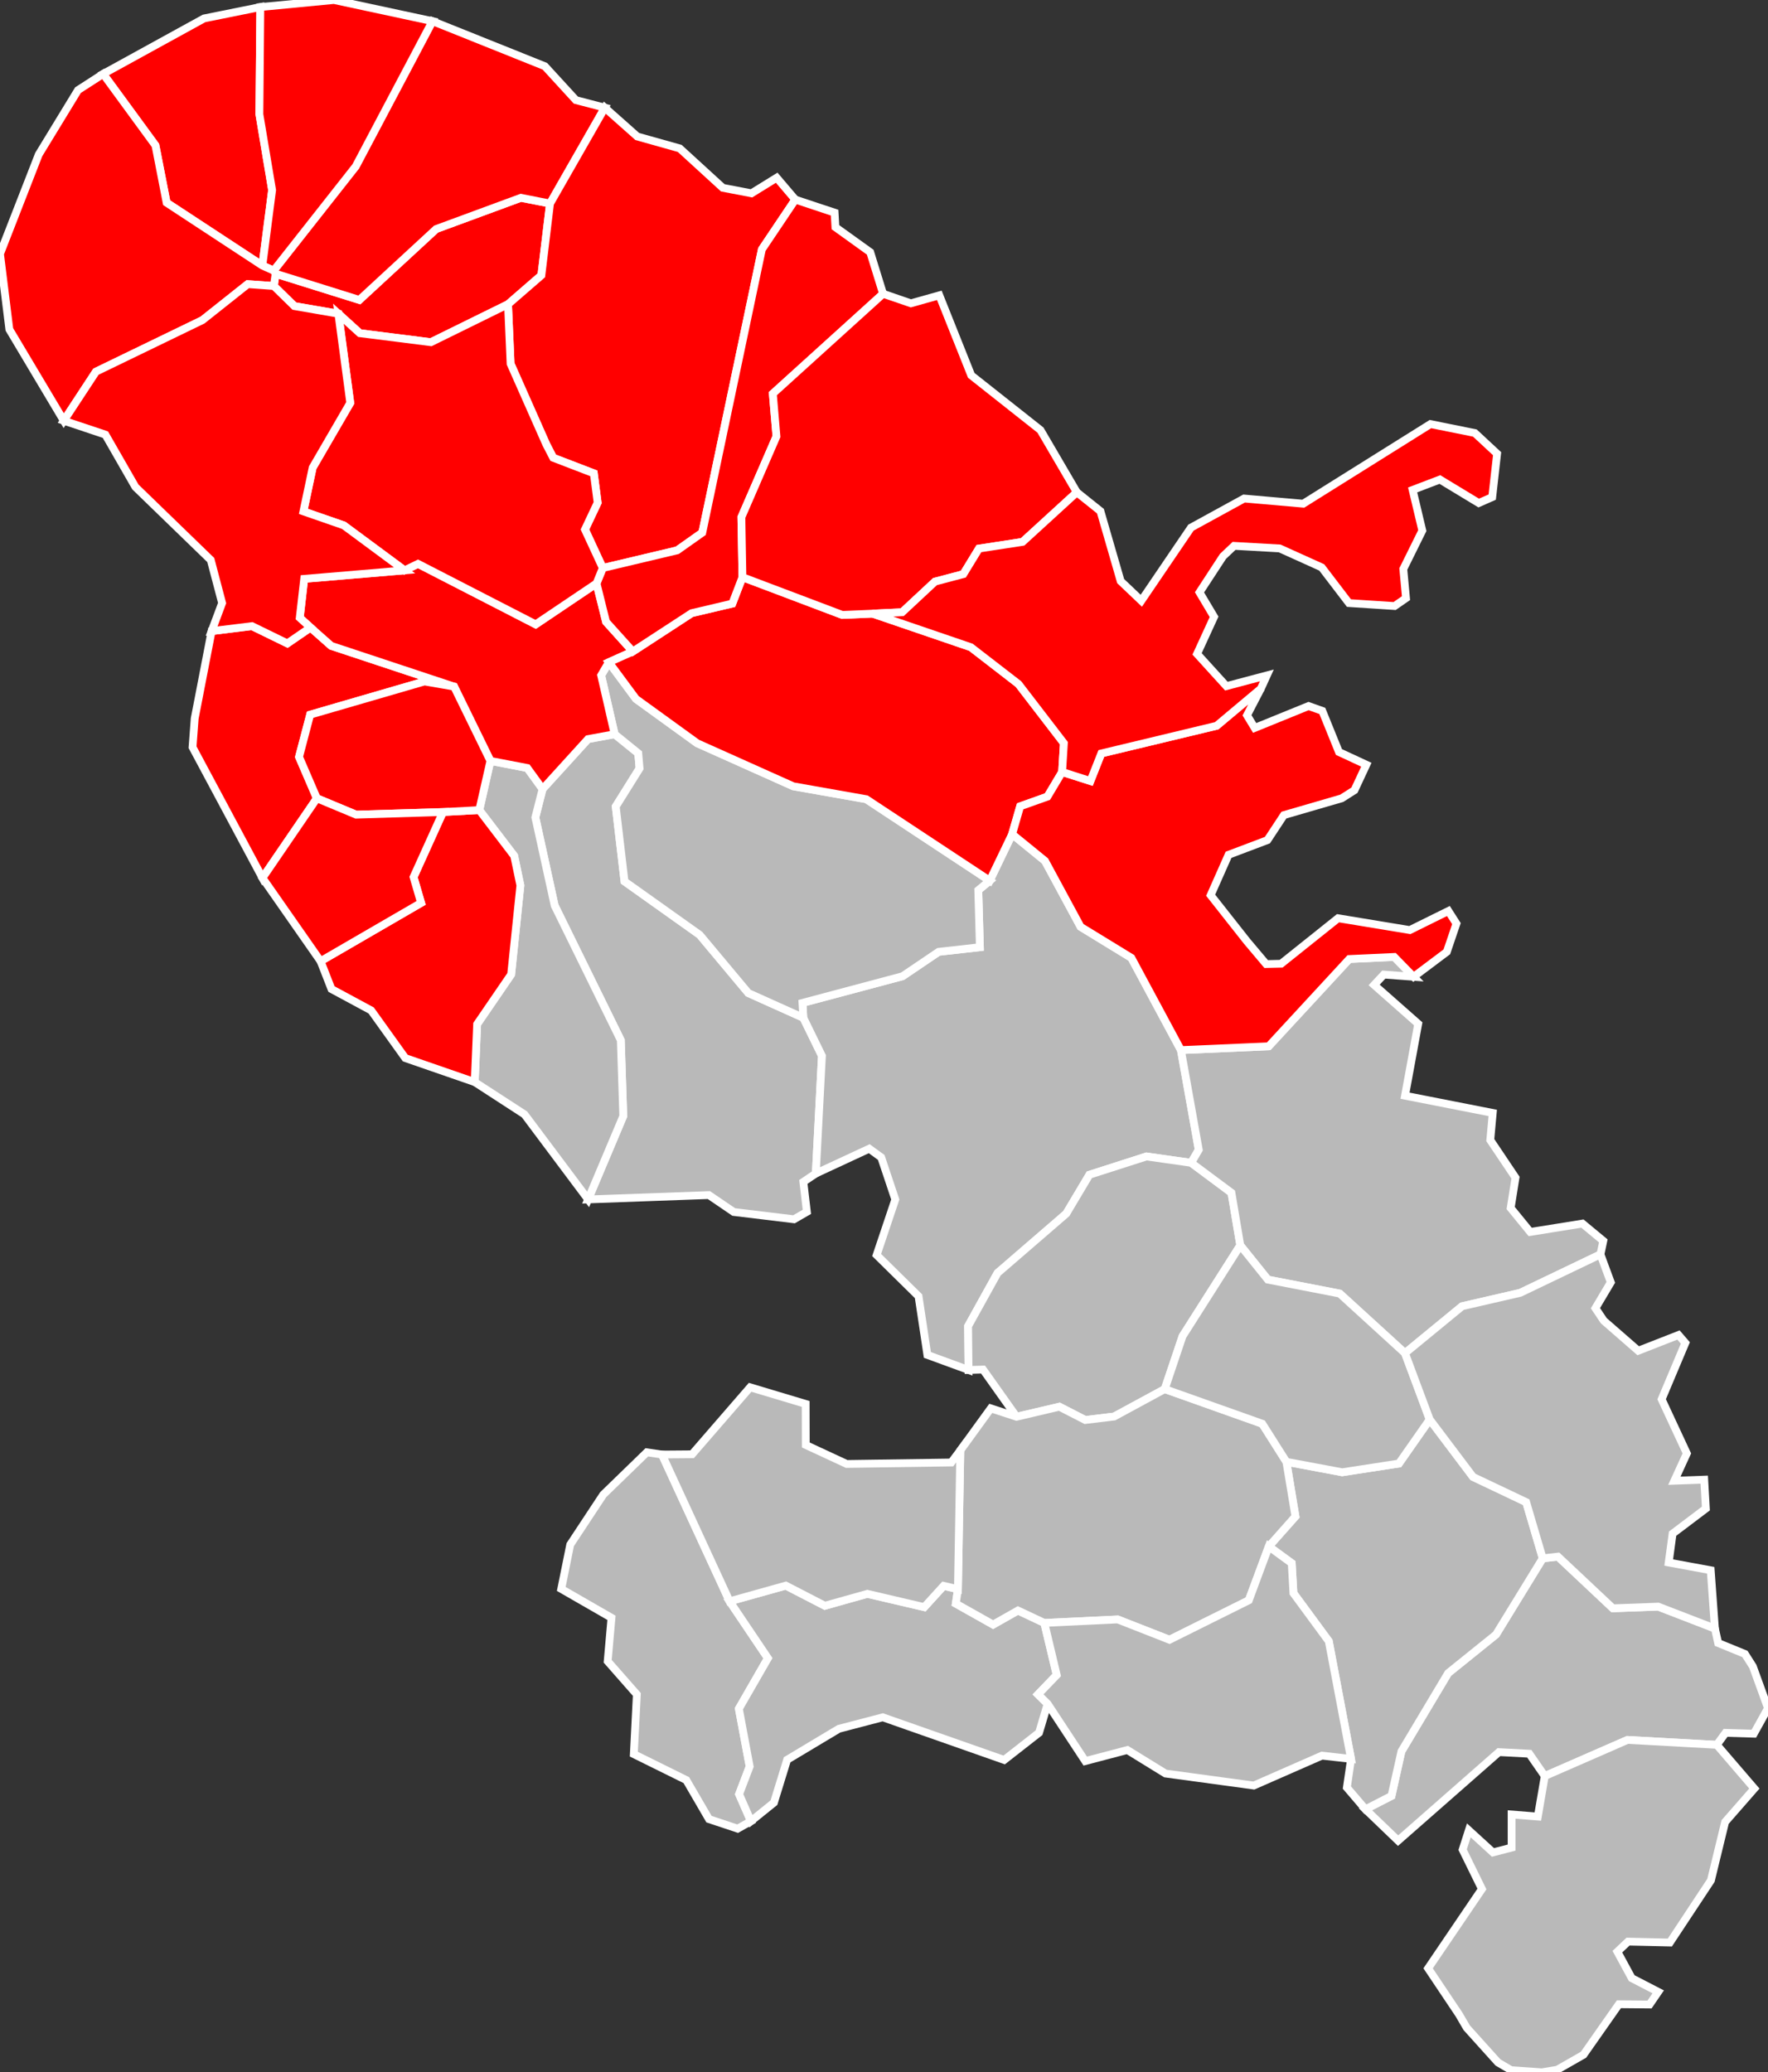
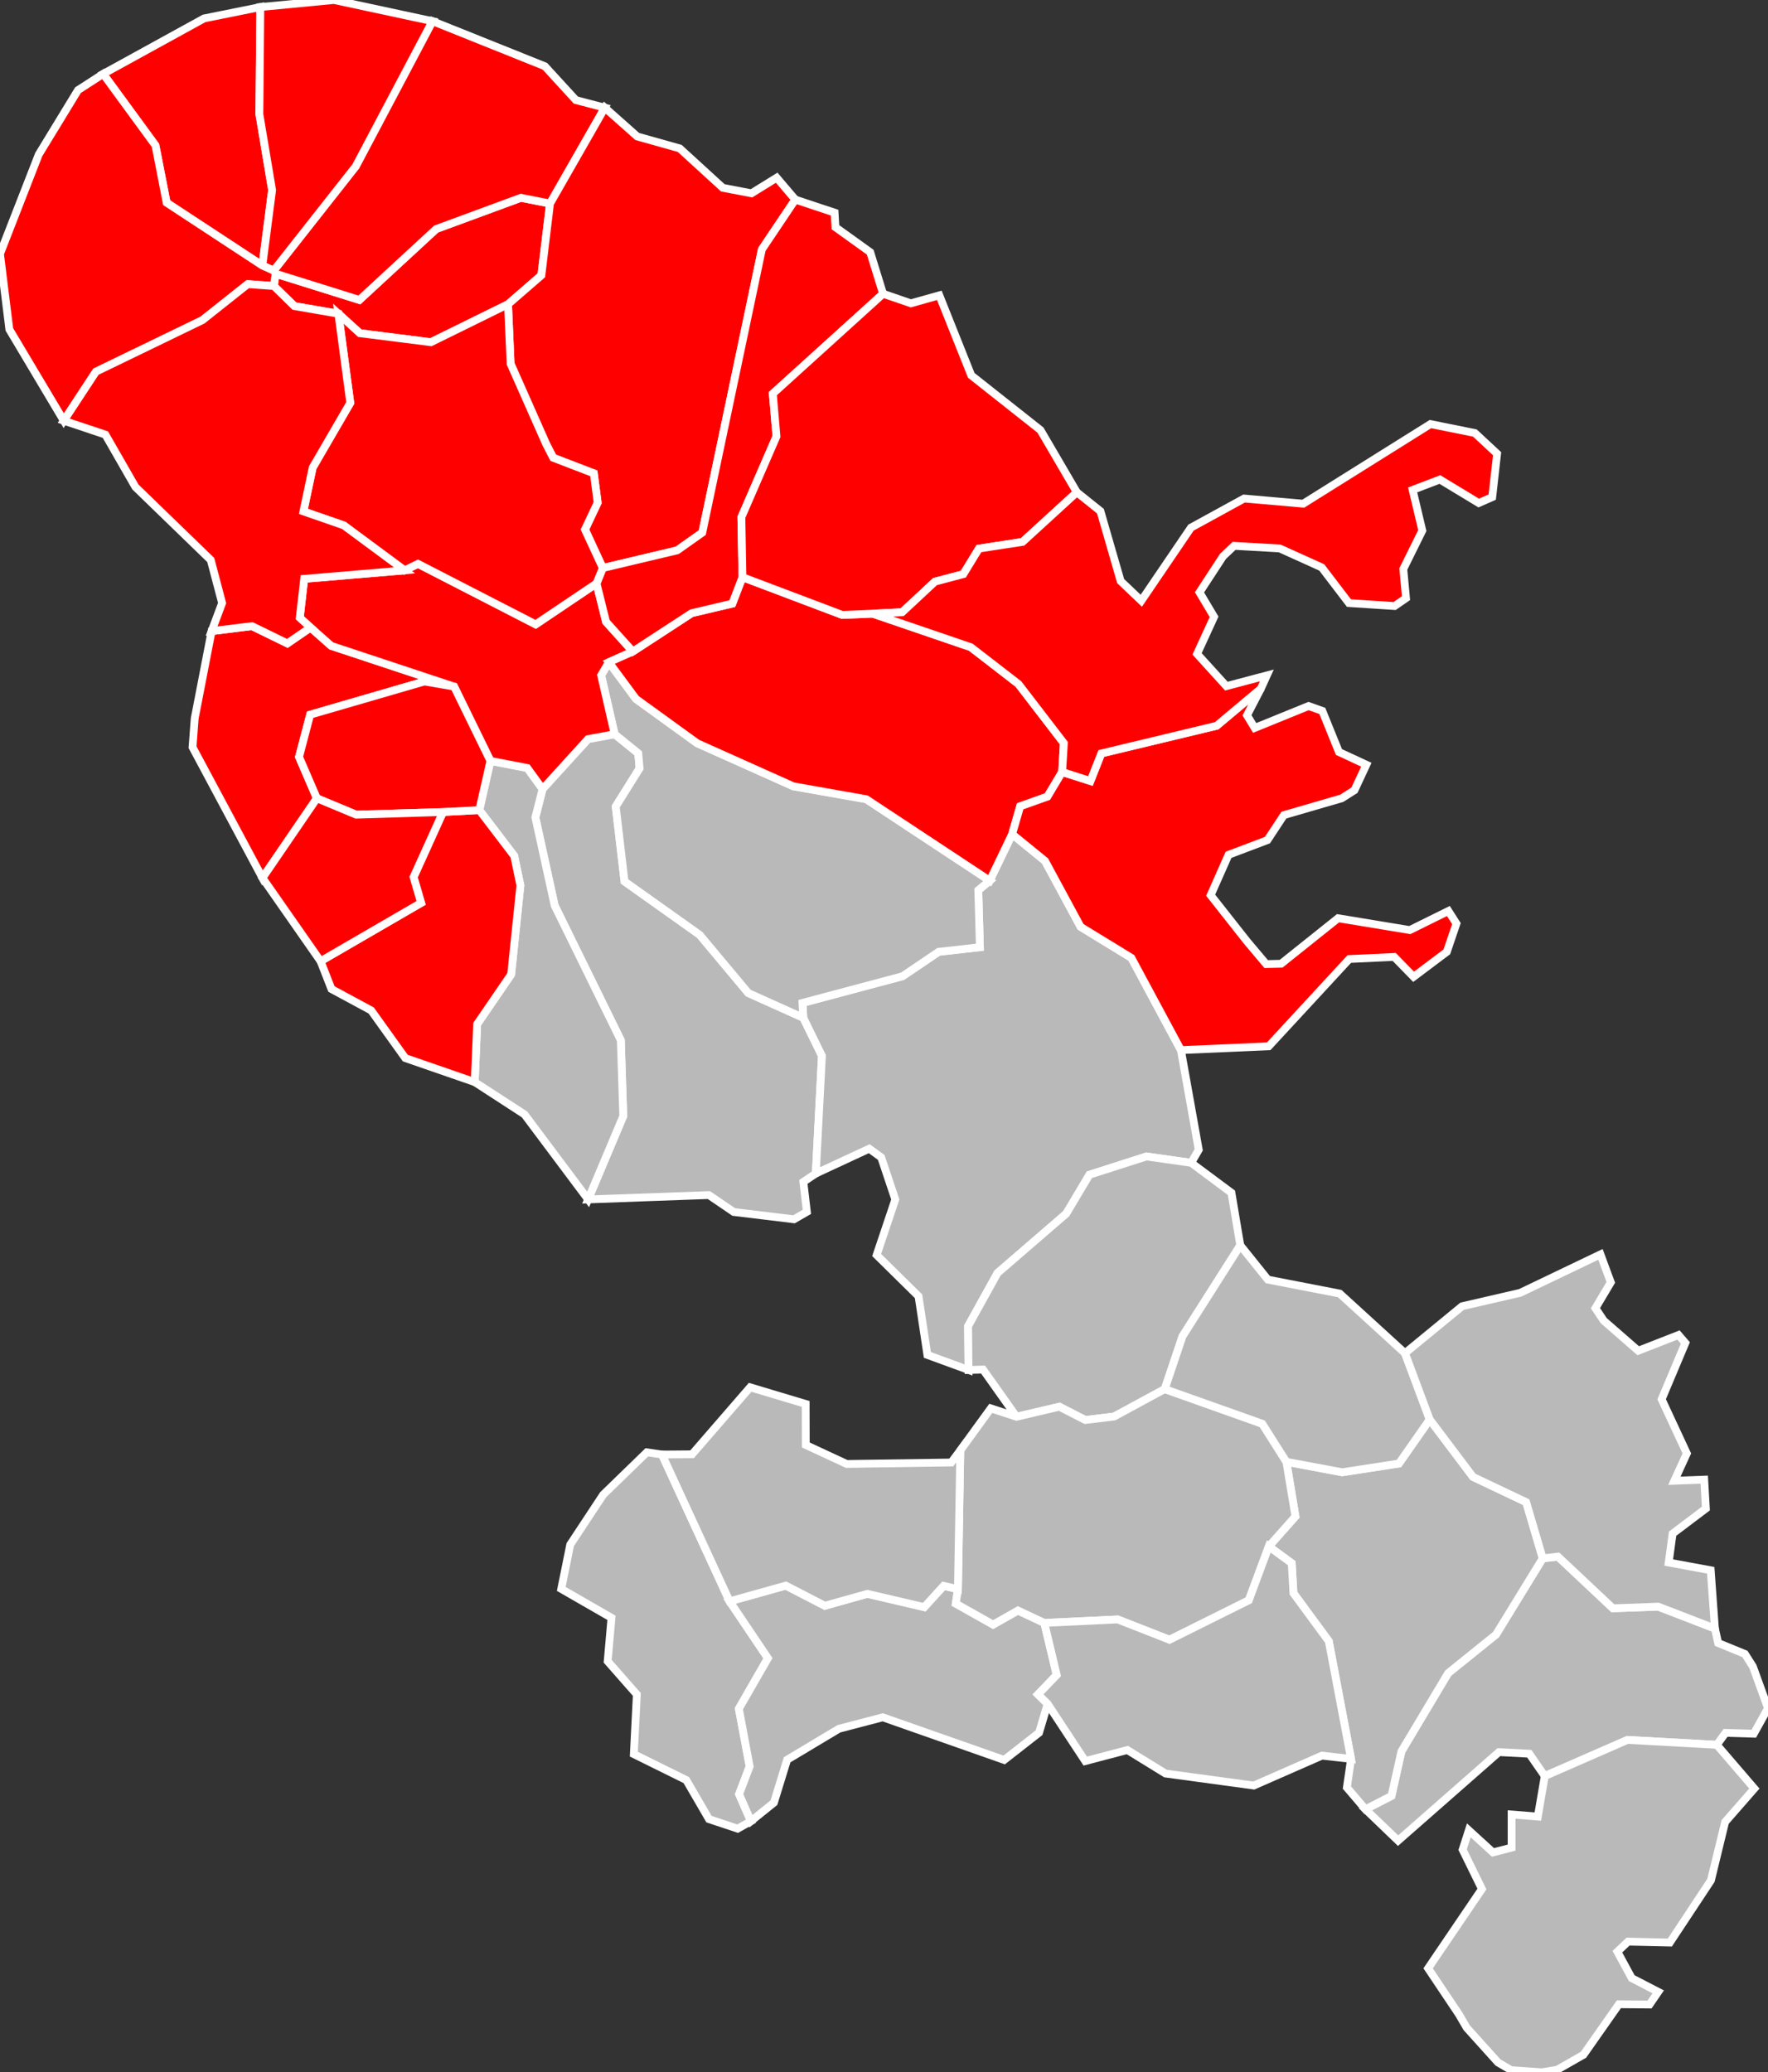
<svg xmlns="http://www.w3.org/2000/svg" viewBox="0 0 45333 53138" version="1.1" id="svg2" width="100%" height="100%">
  <rect x="0" y="0" width="45333" height="53138" fill="#333333" stroke="none" />
  <g style="fill:#b9b9b9;fill-opacity:1;stroke:#ffffff;stroke-width:200;stroke-opacity:1" id="g4">
    <g id="CA du Centre de la Martinique">
      <polygon points="15080,30756 15981,28619 15918,26674 14222,23220 13727,20960 13912,20233 15077,18952 15760,18826 16366,19317 16399,19703 15788,20681 16013,22601 17941,23972 19188,25464 20598,26098 21075,27074 20918,30091 20918,30091 20599,30306 20689,31074 20359,31265 18814,31078 18176,30644 " id="97209 FORT-DE-FRANCE" />
      <polygon points="22288,29455 20918,30091 21075,27074 20598,26098 20576,25717 23141,25033 24067,24407 25125,24288 25084,22826 25378,22583 25952,21389 26795,22076 27708,23766 29009,24562 30280,26927 30737,29482 30543,29817 29397,29654 27933,30124 27339,31121 25578,32642 24823,34005 24834,35129 24834,35129 23779,34743 23552,33239 22478,32181 22956,30757 22595,29678 " id="97213 LE LAMENTIN" />
      <polygon points="16366,19317 15760,18826 15414,17317 15611,16981 16307,17922 17876,19058 20340,20162 22212,20493 25378,22583 25084,22826 25125,24288 24067,24407 23141,25033 20576,25717 20598,26098 20598,26098 19188,25464 17941,23972 16013,22601 15788,20681 16399,19703 " id="97224 SAINT-JOSEPH" />
      <polygon points="13184,21946 12289,20772 12575,19511 13520,19693 13912,20233 13727,20960 14222,23220 15918,26674 15981,28619 15080,30756 15080,30756 13449,28576 12172,27747 12234,26261 13106,24987 13343,22704 " id="97229 SCHŒLCHER" />
    </g>
    <g id="CA de l'Espace Sud de la Martinique">
      <polygon points="14391,40743 14621,39608 15467,38326 16586,37240 16973,37297 18708,41061 19690,42520 18945,43815 19222,45296 18951,46007 19255,46699 19255,46699 18914,46891 18179,46646 17597,45645 16252,44980 16329,43449 15581,42598 15679,41484 " id="97202 LES ANSES-D'ARLET" />
      <polygon points="22240,40869 23699,41210 24196,40664 24562,40750 24508,41120 25464,41658 26101,41297 26777,41615 27095,42950 26616,43448 26862,43691 26642,44430 25748,45129 22635,44035 21509,44330 20183,45124 19844,46224 19255,46699 19255,46699 18951,46007 19222,45296 18945,43815 19690,42520 18708,41061 20149,40658 21150,41175 " id="97206 LE DIAMANT" />
      <polygon points="25578,32642 27339,31121 27933,30124 29397,29654 30543,29817 31575,30585 31802,31933 30321,34264 29865,35619 29865,35619 28567,36323 27827,36412 27163,36071 26065,36329 25206,35118 24834,35129 24823,34005 " id="97207 DUCOS" />
-       <polygon points="32530,26829 34597,24591 35749,24538 36246,25047 35482,24990 35234,25256 36364,26253 36026,28096 38275,28538 38212,29234 38859,30198 38735,30976 39236,31590 40574,31375 41110,31819 41037,32165 38979,33151 37489,33495 36025,34698 36025,34698 34351,33170 32508,32812 31802,31933 31575,30585 30543,29817 30737,29482 30280,26927 " id="97210 LE FRANÇOIS" />
      <polygon points="38358,41914 39557,39959 39947,39915 41356,41240 42518,41197 43972,41759 44055,42130 44741,42411 44945,42732 45333,43801 44969,44456 44245,44434 44020,44741 41731,44615 39609,45542 39609,45542 39212,44969 38433,44928 35848,47198 35011,46394 35679,46051 35934,44908 37132,42902 " id="97217 LE MARIN" />
      <polygon points="32984,37484 34415,37752 35869,37528 36659,36398 37769,37871 39132,38518 39557,39959 38358,41914 37132,42902 35934,44908 35679,46051 35011,46394 35011,46394 34535,45836 34642,45102 34071,42084 33165,40852 33121,40084 32533,39654 33216,38884 " id="97220 RIVIÈRE-PILOTE" />
      <polygon points="24562,40750 24623,37191 25405,36113 26065,36329 27163,36071 27827,36412 28567,36323 29865,35619 32366,36508 32984,37484 33216,38884 32533,39654 32533,39654 32020,41035 29987,42047 28658,41526 26777,41615 26101,41297 25464,41658 24508,41120 " id="97221 RIVIÈRE-SALÉE" />
      <polygon points="32508,32812 34351,33170 36025,34698 36659,36398 36659,36398 35869,37528 34415,37752 32984,37484 32366,36508 29865,35619 30321,34264 31802,31933 " id="97223 SAINT-ESPRIT" />
      <polygon points="42518,51075 42295,51400 41510,51393 40602,52688 39928,53073 39534,53138 38746,53083 38410,52886 37609,51997 37409,51654 36618,50472 37998,48438 37503,47429 37662,46934 38281,47500 38759,47376 38759,46527 39431,46580 39609,45542 41731,44615 44020,44741 44020,44741 44983,45862 44234,46719 43870,48216 42816,49811 41744,49787 41471,50045 41839,50724 " id="97226 SAINTE-ANNE" />
      <polygon points="27095,42950 26777,41615 28658,41526 29987,42047 32020,41035 32533,39654 33121,40084 33165,40852 34071,42084 34642,45102 34642,45102 33896,45018 32148,45785 29884,45477 28906,44874 27827,45158 26862,43691 26616,43448 " id="97227 SAINTE-LUCE" />
      <polygon points="17745,37291 19234,35573 20658,36000 20661,37052 21710,37539 24391,37501 24623,37191 24562,40750 24562,40750 24196,40664 23699,41210 22240,40869 21150,41175 20149,40658 18708,41061 16973,37297 " id="97231 LES TROIS-ÎLETS" />
      <polygon points="36659,36398 36025,34698 37489,33495 38979,33151 41037,32165 41302,32882 40908,33545 41122,33865 42006,34636 43038,34232 43214,34436 42606,35880 43252,37269 42932,37969 43698,37941 43740,38682 42887,39326 42787,40066 43864,40265 43972,41759 43972,41759 42518,41197 41356,41240 39947,39915 39557,39959 39132,38518 37769,37871 " id="97232 LE VAUCLIN" />
    </g>
    <g id="CA du Pays Nord Martinique" style="fill:#ff0000">
      <polygon points="8676,8044 7548,7849 7022,7334 7067,7019 9214,7691 11183,5873 13356,5072 14103,5219 13881,7060 13026,7802 13026,7802 11049,8775 9226,8544 " id="97201 L'AJOUPA-BOUILLON" />
      <polygon points="9214,7691 7067,7019 7017,6939 9121,4266 11089,543 13971,1699 14766,2567 15508,2761 14103,5219 14103,5219 13356,5072 11183,5873 " id="97203 BASSE-POINTE" />
      <polygon points="6460,16055 7368,16498 7962,16091 8493,16561 11644,17606 10885,17474 7953,18326 7668,19409 8125,20470 6730,22512 6730,22512 4937,19160 4992,18424 5426,16183 " id="97204 LE CARBET" />
      <polygon points="8499,25361 8220,24647 10797,23152 10604,22490 11359,20822 12289,20772 13184,21946 13343,22704 13106,24987 12234,26261 12172,27747 12172,27747 10392,27131 9517,25910 " id="97205 CASE-PILOTE" />
      <polygon points="11644,17606 8493,16561 7962,16091 7686,15841 7800,14843 10373,14625 10718,14458 13735,16010 15295,14960 15540,15945 16226,16706 15611,16981 15414,17317 15760,18826 15077,18952 13912,20233 13912,20233 13520,19693 12575,19511 " id="97208 FONDS-SAINT-DENIS" />
      <polygon points="2645,1895 5231,473 6675,181 6651,2930 6977,4874 6727,6809 6727,6809 4273,5198 3986,3729 " id="97211 GRAND'RIVIÈRE" />
      <polygon points="17876,19058 16307,17922 15611,16981 16226,16706 17734,15723 18777,15477 19037,14800 21597,15768 22374,15735 24893,16596 26113,17539 27279,19057 27234,19795 26857,20427 26158,20676 25952,21389 25378,22583 25378,22583 22212,20493 20340,20162 " id="97212 GROS-MORNE" />
      <polygon points="15226,12138 14185,11738 14008,11396 13092,9328 13026,7802 13881,7060 14103,5219 15508,2761 16340,3500 17429,3806 18533,4816 19268,4957 19915,4557 20392,5118 19535,6395 18007,13658 17364,14112 15456,14565 15456,14565 14999,13578 15324,12889 " id="97214 LE LORRAIN" />
      <polygon points="6651,2930 6675,181 8563,0 11089,543 9121,4266 7017,6939 7017,6939 6727,6809 6977,4874 " id="97215 MACOUBA" />
      <polygon points="15456,14565 17364,14112 18007,13658 19535,6395 20392,5118 21400,5453 21421,5826 22313,6467 22643,7533 19816,10094 19909,11191 19010,13262 19037,14800 18777,15477 17734,15723 16226,16706 16226,16706 15540,15945 15295,14960 " id="97216 LE MARIGOT" />
      <polygon points="10373,14625 8814,13472 7780,13113 8017,11991 8981,10331 8676,8044 9226,8544 11049,8775 13026,7802 13092,9328 14008,11396 14185,11738 15226,12138 15324,12889 14999,13578 15456,14565 15295,14960 15295,14960 13735,16010 10718,14458 " id="97218 LE MORNE-ROUGE" />
      <polygon points="994,3961 2000,2311 2645,1895 3986,3729 4273,5198 6727,6809 7017,6939 7067,7019 7022,7334 6353,7286 5192,8208 2460,9531 1635,10788 1635,10788 240,8447 0,6510 " id="97219 LE PRÊCHEUR" />
      <polygon points="26795,22076 25952,21389 26158,20676 26857,20427 27234,19795 27959,20027 28239,19320 31196,18610 32328,17660 31974,18341 32171,18666 33553,18104 33905,18229 34332,19283 35034,19609 34729,20263 34403,20470 32920,20901 32498,21542 31501,21919 31042,22955 31972,24135 32466,24721 32849,24712 34309,23545 36149,23849 37138,23360 37344,23683 37098,24407 36246,25047 35749,24538 34597,24591 32530,26829 30280,26927 30280,26927 29009,24562 27708,23766 " id="97222 LE ROBERT" />
      <polygon points="5426,16183 5695,15463 5404,14360 3472,12487 2702,11145 1635,10788 2460,9531 5192,8208 6353,7286 7022,7334 7548,7849 8676,8044 8981,10331 8017,11991 7780,13113 8814,13472 10373,14625 7800,14843 7686,15841 7962,16091 7962,16091 7368,16498 6460,16055 " id="97225 SAINT-PIERRE" />
      <polygon points="19010,13262 19909,11191 19816,10094 22643,7533 23357,7778 24085,7573 24904,9625 26679,11029 27611,12623 26220,13895 25101,14067 24701,14722 23974,14914 23132,15699 22374,15735 22374,15735 21597,15768 19037,14800 " id="97228 SAINTE-MARIE" />
      <polygon points="27959,20027 27234,19795 27279,19057 26113,17539 24893,16596 22374,15735 23132,15699 23974,14914 24701,14722 25101,14067 26220,13895 27611,12623 28216,13107 28735,14901 29264,15404 30537,13530 31900,12783 33416,12916 36678,10874 37817,11104 38387,11634 38262,12747 37916,12899 36920,12296 36221,12563 36469,13605 35982,14590 36051,15338 35759,15540 34588,15464 33890,14550 32812,14063 31643,13997 31358,14267 30756,15189 31130,15817 30694,16767 31446,17594 32483,17319 32328,17660 32328,17660 31196,18610 28239,19320 " id="97230 LA TRINITÉ" />
      <polygon points="7668,19409 7953,18326 10885,17474 11644,17606 12575,19511 12289,20772 11359,20822 11359,20822 9132,20890 8125,20470 " id="97233 LE MORNE-VERT" />
      <polygon points="9132,20890 11359,20822 10604,22490 10797,23152 8220,24647 8220,24647 6730,22512 8125,20470 " id="97234 BELLEFONTAINE" />
    </g>
  </g>
</svg>